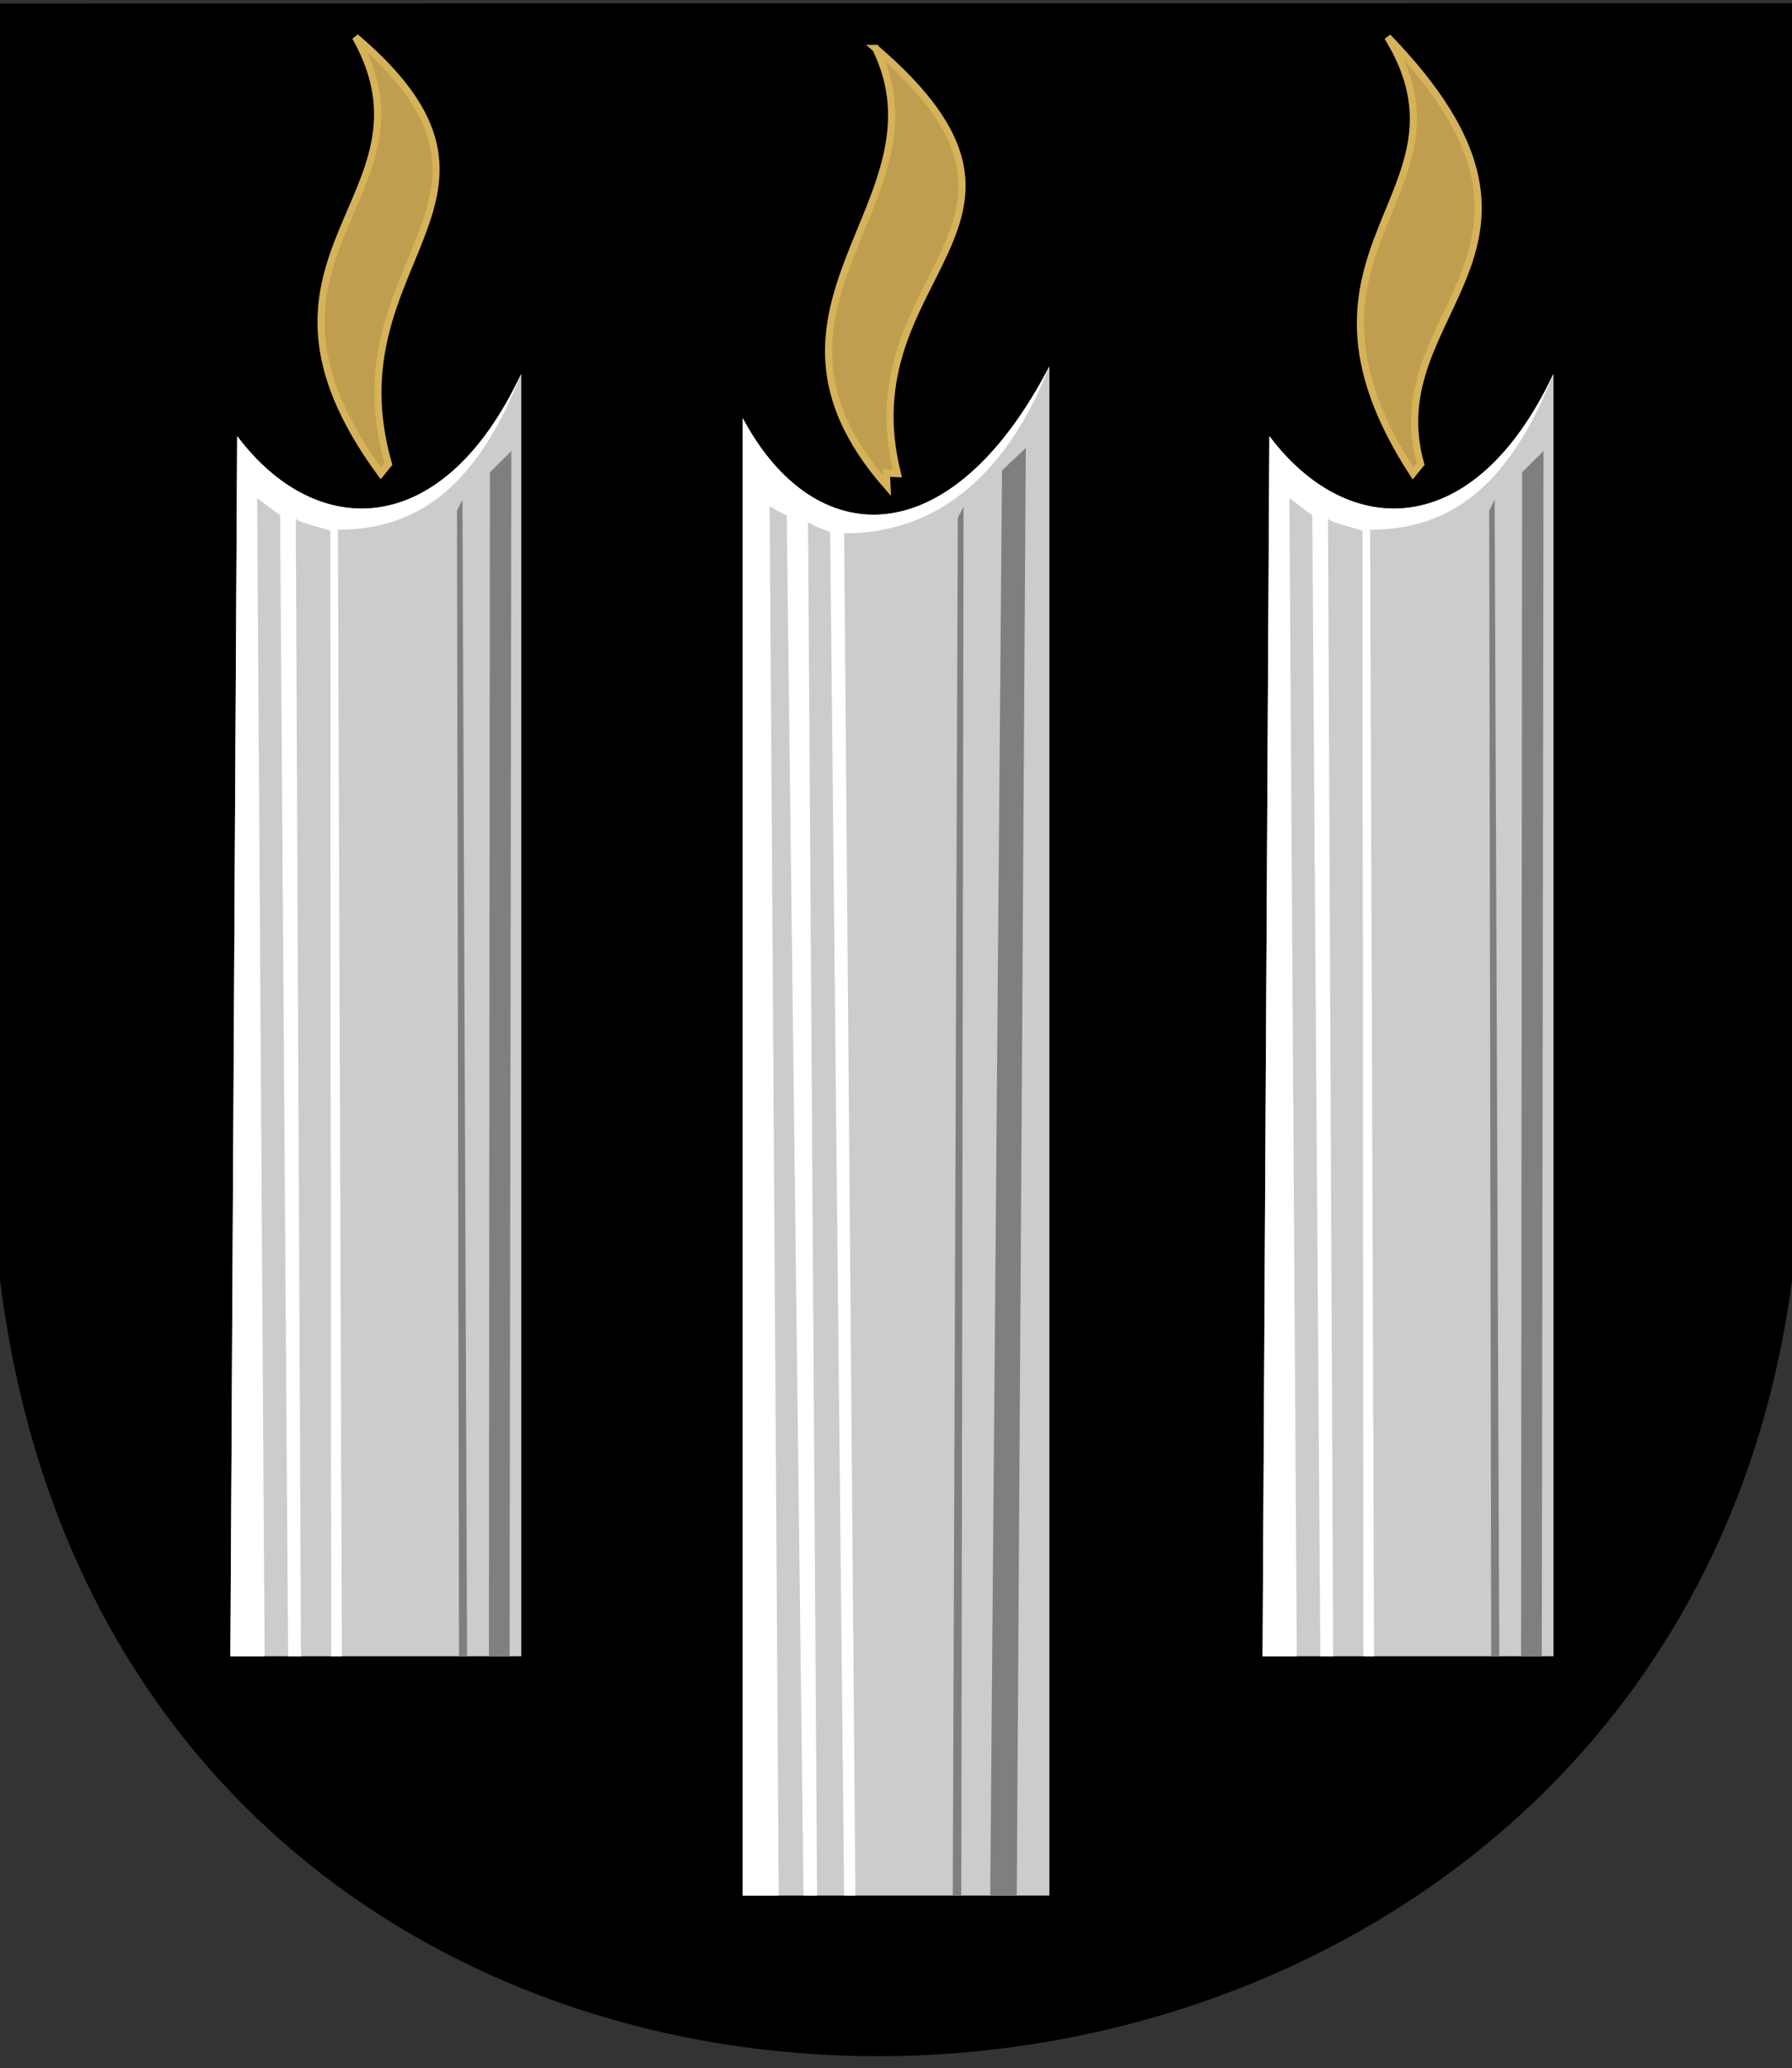
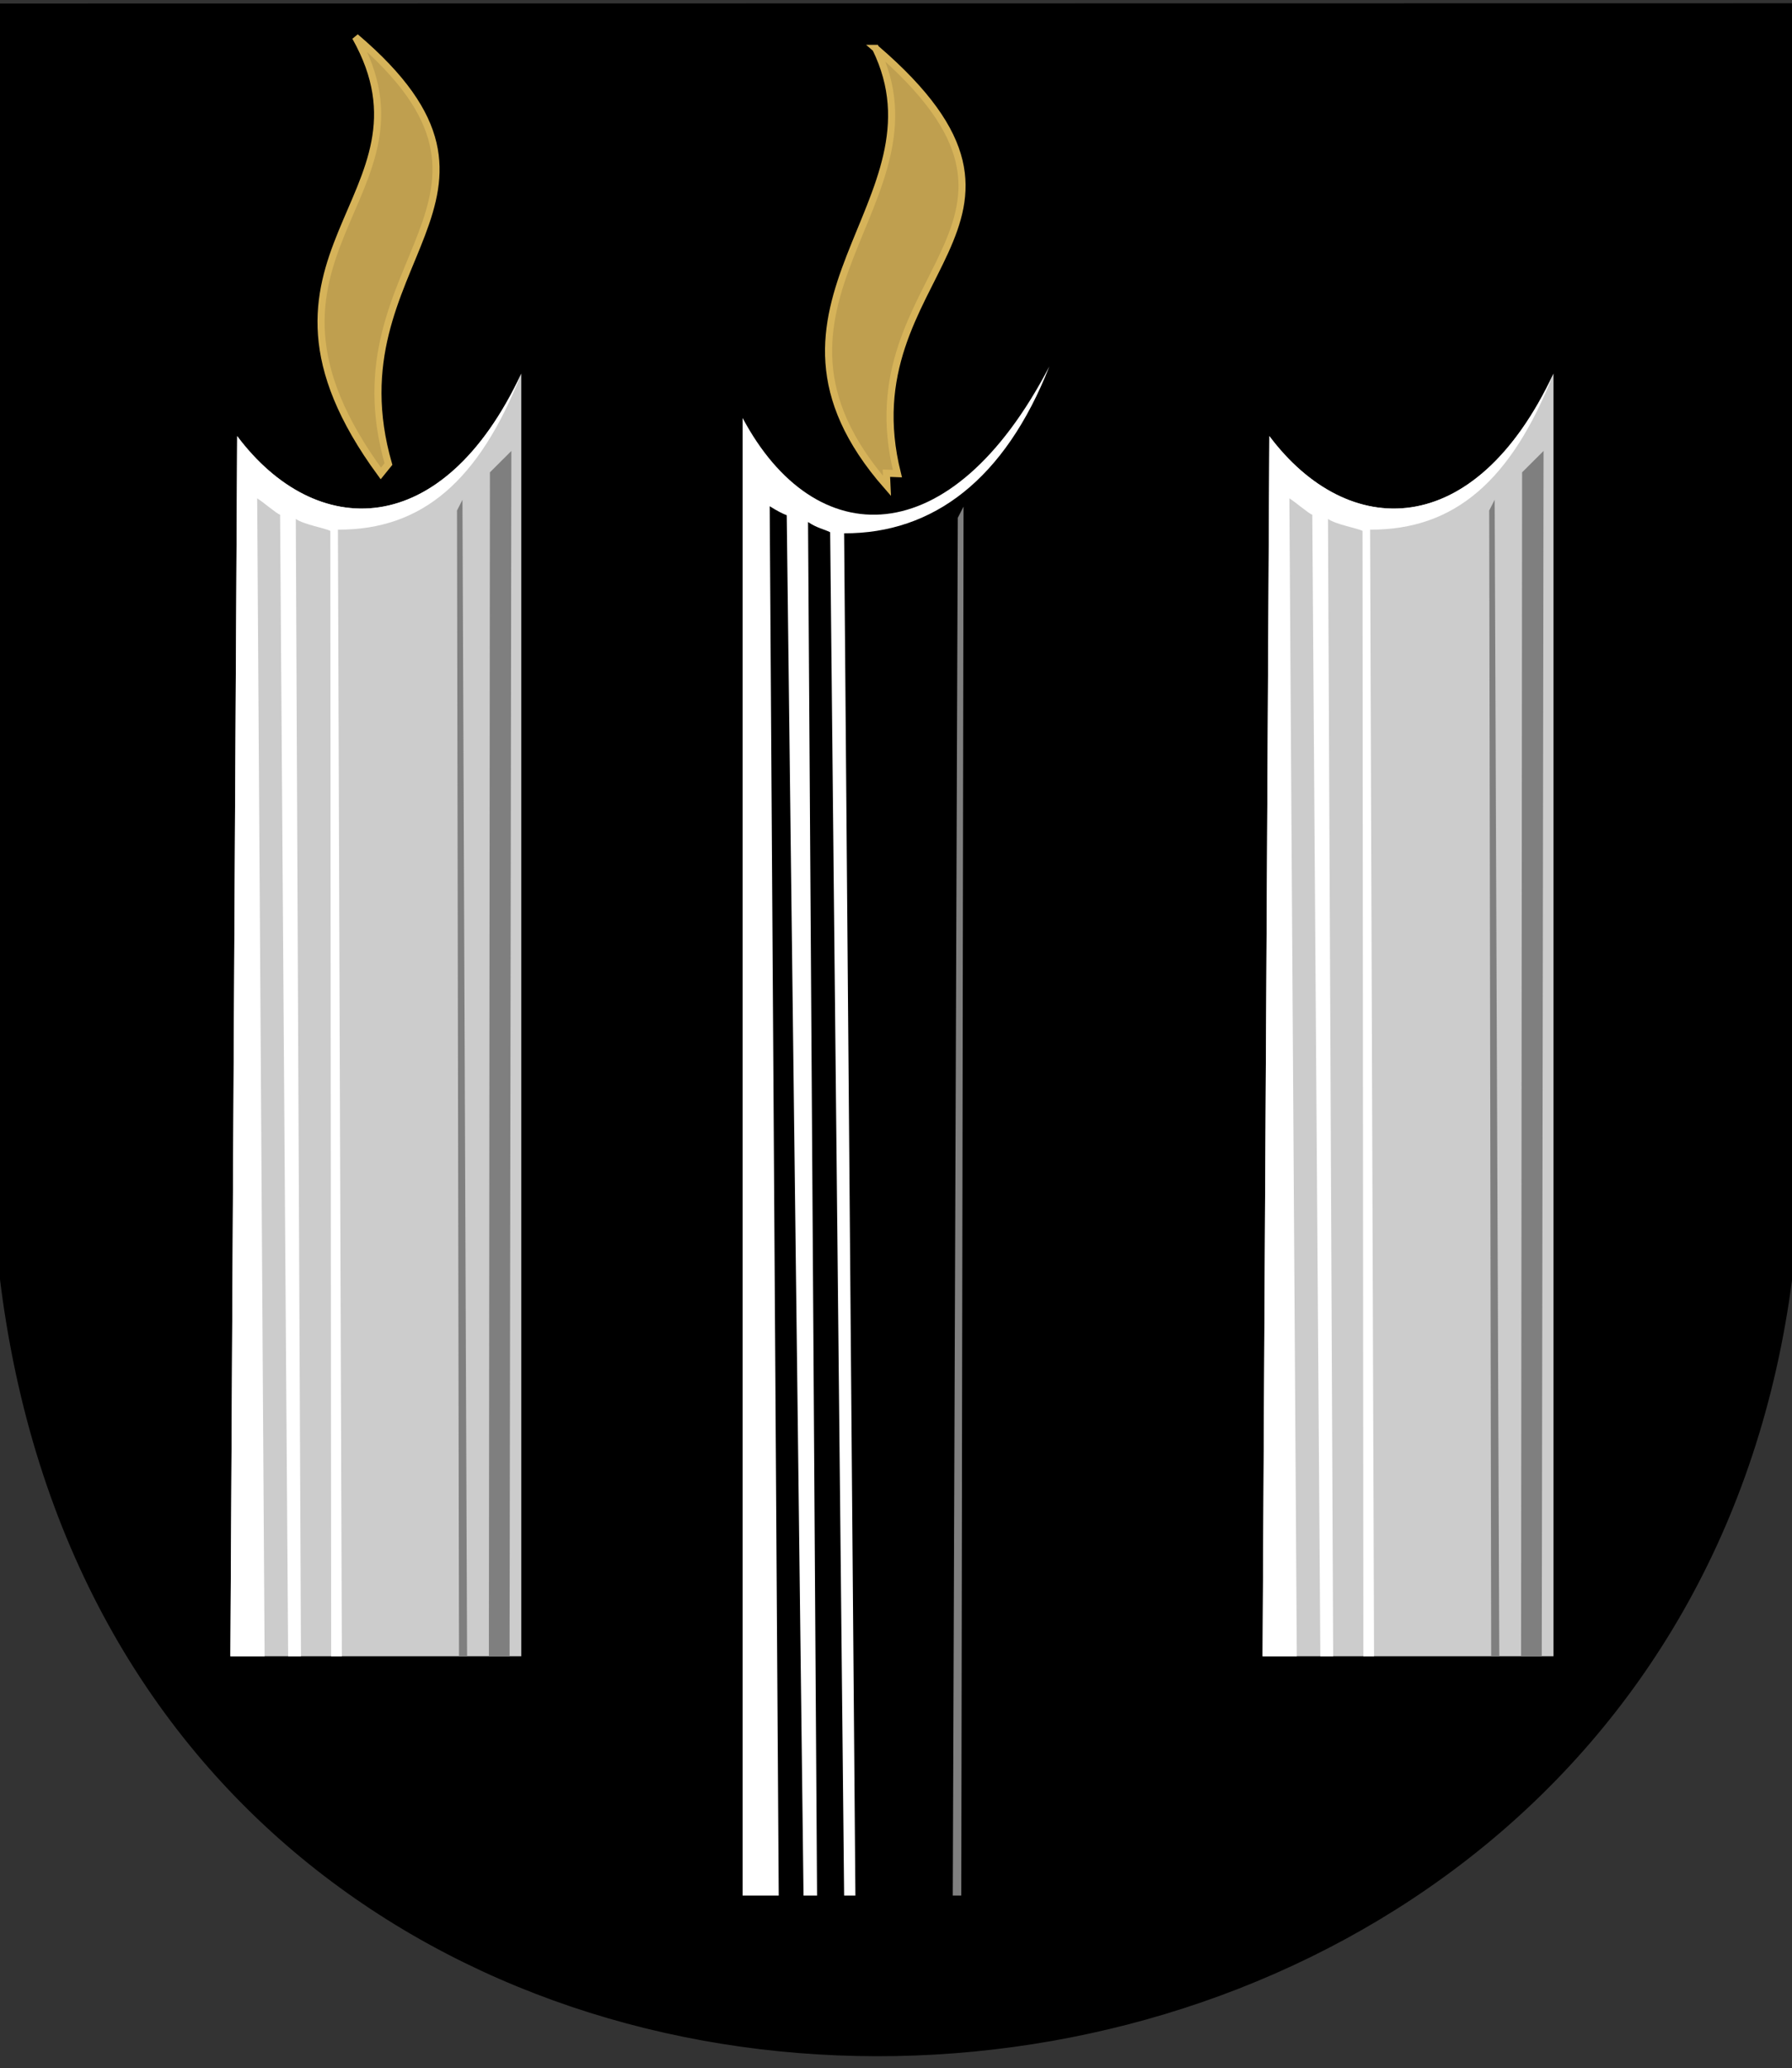
<svg xmlns="http://www.w3.org/2000/svg" xml:space="preserve" width="500px" height="577px" shape-rendering="geometricPrecision" text-rendering="geometricPrecision" image-rendering="optimizeQuality" fill-rule="evenodd" clip-rule="evenodd" viewBox="0 0 500 577" version="1.0">
  <rect x="0" y="0" width="500" height="577" fill="#333333" stroke="none" />
  <g id="Layer_x0020_1">
    <path id="path1937" fill="black" stroke="black" stroke-width="1.984" d="M0.823 1.976l498.224 -0.073 0.066 354.46c-35.978,279.863 -462.326,297.105 -498.24,-0.397l-0.05 -353.99z" />
-     <path fill="#CCCCCC" d="M207.208 528.89l85.584 0 0 -426.66c-27.479,52.841 -65.447,52.185 -85.584,14.4l0 412.26z" />
-     <polygon fill="#7F7F7F" points="276.289,528.89 283.699,528.89 286.216,124.981 279.577,131.274 " />
    <polygon fill="#7F7F7F" points="265.84,528.89 268.216,528.89 268.845,141.343 267.24,144.489 " />
    <path fill="white" d="M207.208 528.89l10.069 0 -2.517 -387.644c2.004,1.256 3.588,2.093 4.752,2.509l4.687 385.135 3.776 0 -2.517 -383.239c2.476,1.686 4.533,2.007 6.173,2.852l3.896 380.387 3.146 0 -3.146 -380.092c24.857,0.105 44.889,-15.103 57.266,-46.568 -27.479,52.841 -65.447,52.185 -85.584,14.4l0 412.26z" />
    <path fill="#BF9F4F" stroke="#D6B359" stroke-width="1.984" d="M244.336 13.5c57.613,49.462 -8.083,62.029 6.052,118.649l-3.07 -0.119 0.165 3.552c-44.155,-50.448 17.725,-79.501 -3.146,-122.083z" />
    <path fill="#CCCCCC" d="M64.28 462.116l81.174 0 0 -357.875c-21.973,46.972 -57.355,46.665 -79.286,17.434l-1.888 340.441z" />
    <polygon fill="#7F7F7F" points="136.409,462.116 142.179,462.116 142.679,125.82 136.696,131.788 " />
    <polygon fill="#7F7F7F" points="128.072,462.116 130.325,462.116 129.035,139.45 127.512,142.434 " />
    <path fill="white" d="M64.28 462.116l9.55 0 -2.073 -323.072c1.9,1.191 5.29,4.187 6.395,4.582l2.243 318.49 3.581 0 -1.443 -317.32c2.349,1.599 8.076,2.533 9.63,3.334l0.234 313.986 2.984 0 -1.096 -314.336c23.576,0.099 39.43,-13.696 51.169,-43.539 -21.973,46.972 -57.355,46.665 -79.286,17.434l-1.888 340.441z" />
    <path fill="#BF9F4F" stroke="#D6B359" stroke-width="1.984" d="M99.181 10.328c53.364,45.377 -7.238,61.801 9.201,119.143l-2.126 2.627c-44.999,-61.379 18.15,-76.978 -7.075,-121.77z" />
    <path fill="#CCCCCC" d="M352.281 462.116l81.174 0 0 -357.875c-21.973,46.972 -57.355,46.665 -79.286,17.434l-1.888 340.441z" />
    <polygon fill="#7F7F7F" points="424.409,462.116 430.179,462.116 430.679,125.82 424.696,131.788 " />
    <polygon fill="#7F7F7F" points="416.072,462.116 418.326,462.116 417.035,139.45 415.512,142.434 " />
    <path fill="white" d="M352.281 462.116l9.55 0 -2.073 -323.072c1.9,1.191 5.29,4.187 6.395,4.582l2.243 318.49 3.581 0 -1.443 -317.32c2.349,1.599 8.076,2.533 9.63,3.334l0.234 313.986 2.984 0 -1.096 -314.336c23.576,0.099 39.43,-13.696 51.169,-43.539 -21.973,46.972 -57.355,46.665 -79.286,17.434l-1.888 340.441z" />
-     <path fill="#BF9F4F" stroke="#D6B359" stroke-width="1.984" d="M387.181 10.328c57.581,59.433 -3.021,75.857 9.201,119.143l-2.126 2.627c-41.056,-63.351 19.942,-77.874 -7.075,-121.77z" />
  </g>
</svg>